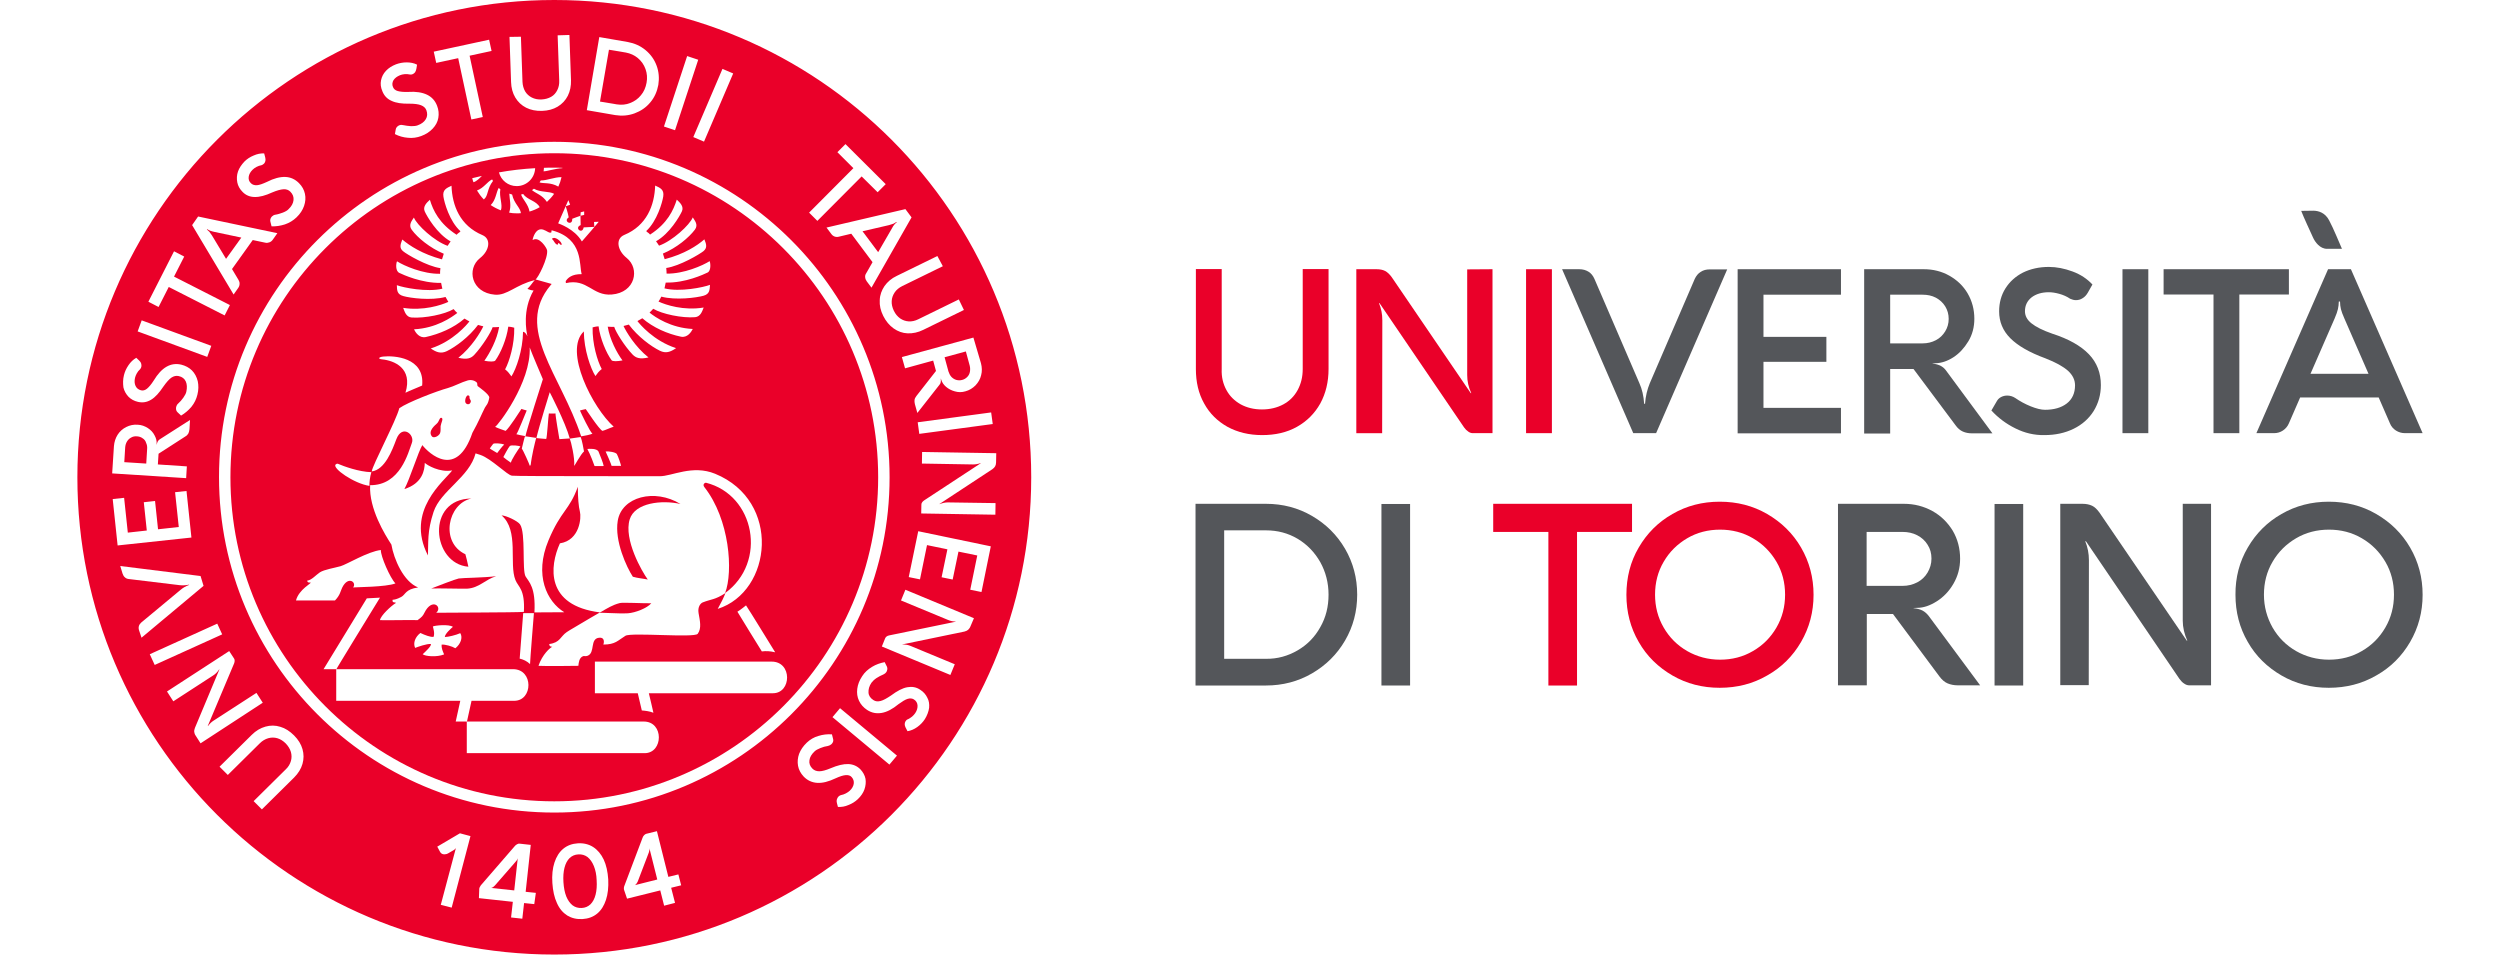
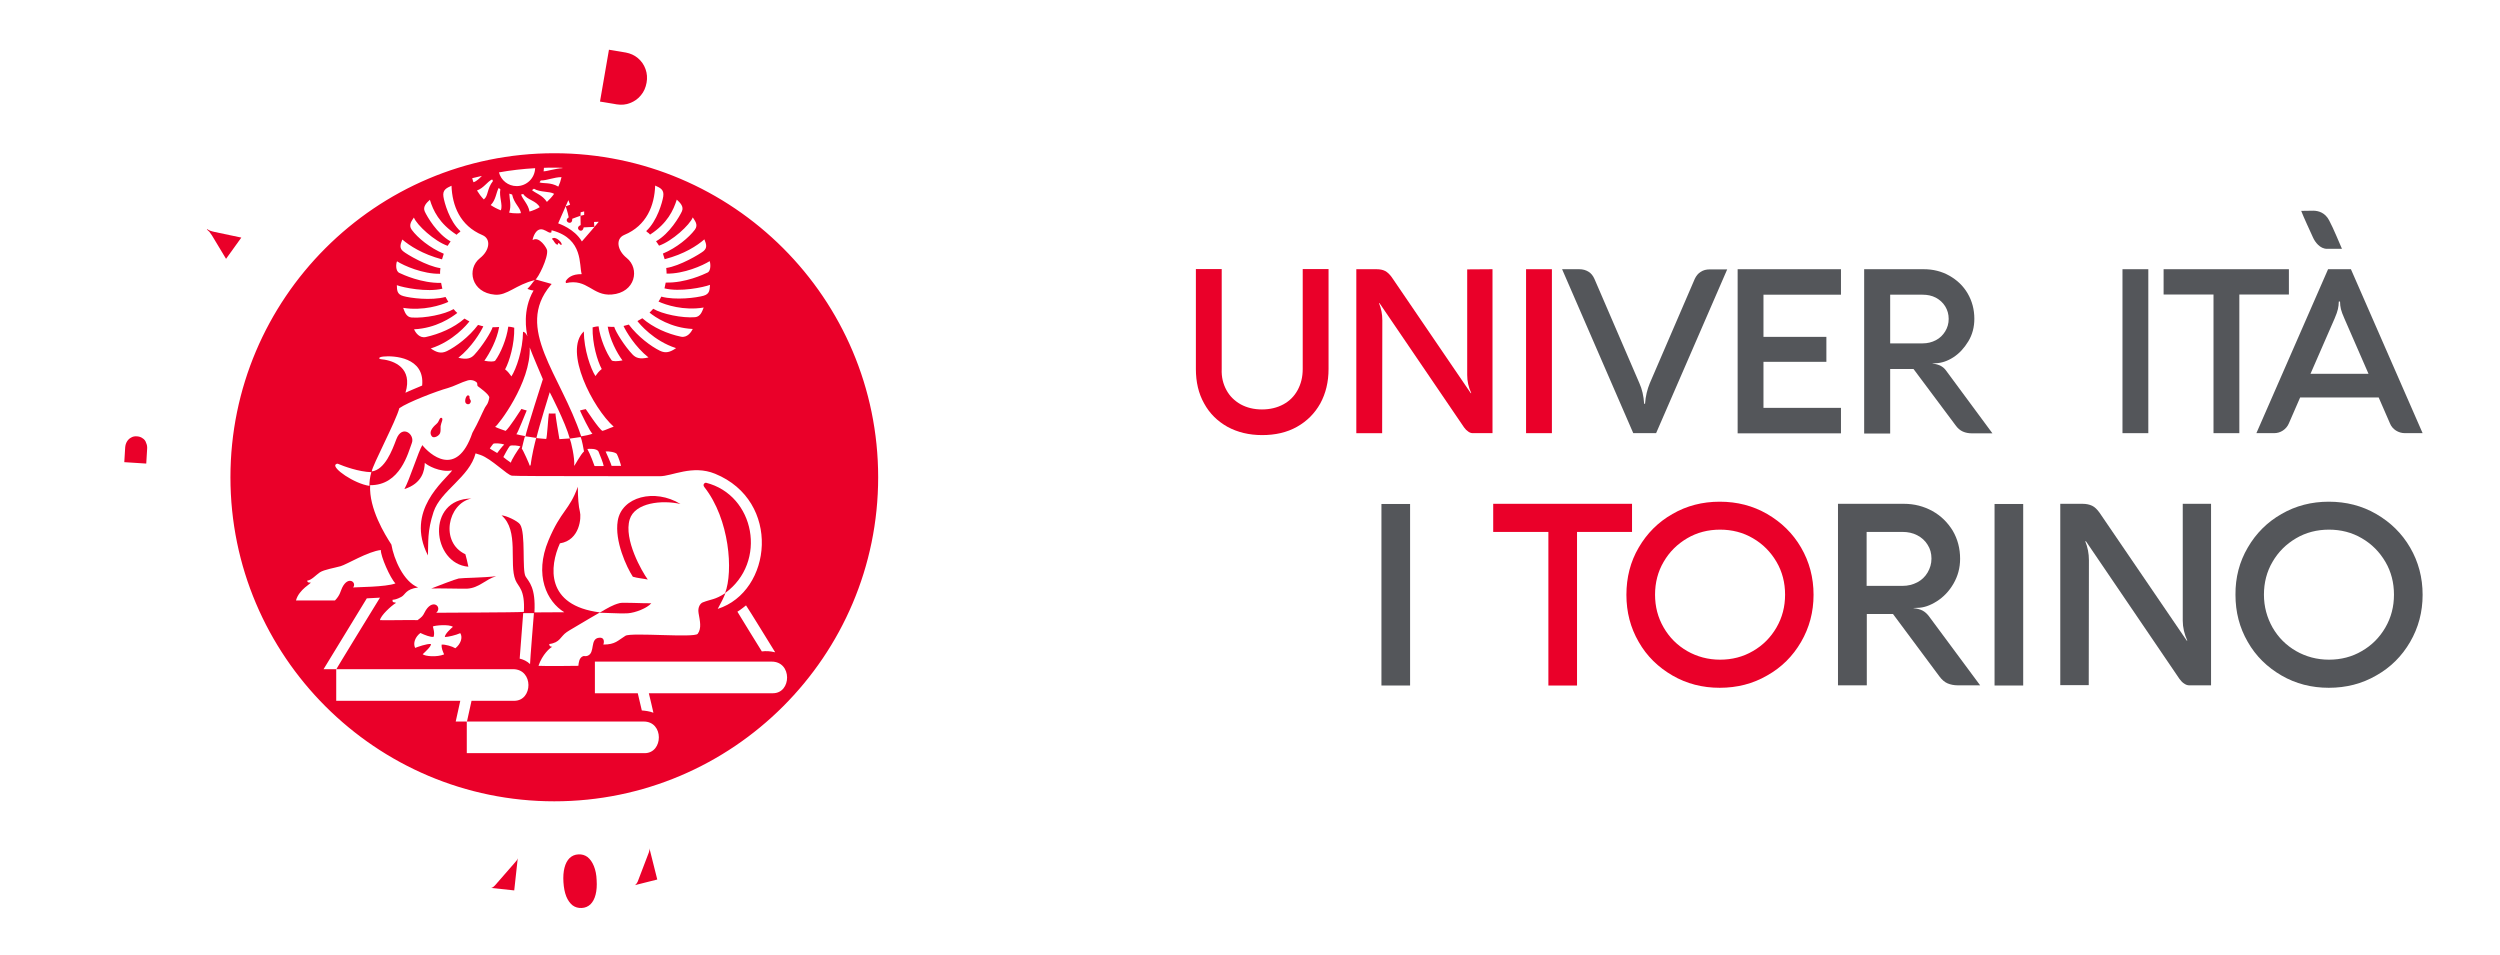
<svg xmlns="http://www.w3.org/2000/svg" version="1.1" id="LOGO_UNITO_VERTICALE" width="605px" height="231px" viewBox="0 0 1334.6 543.2" style="enable-background:new 0 0 1334.6 543.2;" xml:space="preserve">
  <style type="text/css">
	.st0{fill:#EA0029;}
	.st1{fill:#54565A;}
</style>
  <g id="UNIVERSITA_x27__DI_TORINO">
</g>
  <g>
    <g>
      <path class="st0" d="M271.6,135.4c-0.6-0.1-2.1,0.3-1.2,0.9c0.7,0.5,1.4,2.7,2.7,2.9c0.7,0.1,0.2-0.8,0.7-0.9c0.5,0,1.2,1.5,1.7,1    C276.1,138.6,273.8,135.8,271.6,135.4z" />
      <path class="st0" d="M223.7,229.1c0.6-1.3-0.3-1.6-0.5-2.4s0.3-1.3-0.7-1.7c-0.8-0.3-1.9,1.5-1.8,3.5    C220.8,230.1,223,230.7,223.7,229.1z" />
      <path class="st0" d="M206.4,246.5c0.5-1.3,0.2-3.2,0.3-4c0.3-2,1.7-4.1,0.6-4.7c-1.2-0.5-1.4,2-2.6,3.1c-1,1-5.5,4.4-2.9,7.5    C202.8,249.5,205.6,248.3,206.4,246.5z" />
      <path class="st0" d="M324.6,329.8c-3.3-4.5-13.8-22.8-10.3-34.2c2.9-9.6,18.4-11.2,28.9-8.8c-14.7-9-33.5-4.1-35.7,9.6    c-1.9,11.4,5.1,26.5,8.6,31.8C318.7,329,322.4,329.3,324.6,329.8z" />
      <path class="st0" d="M221.7,335c7-0.4,10.3-5.2,16.6-7.1c-7.3,0.9-18.9,0.9-21.3,1.3c-2,0.4-12,4.3-15.6,5.7    C204.7,334.7,219,335.1,221.7,335z" />
      <path class="st0" d="M222.5,322.5c-0.7-3.5-1.1-4.8-1.7-7.1c-14.6-6.8-10-28.9,3.4-31.7C198.2,283.9,201.7,320.8,222.5,322.5z" />
      <path class="st0" d="M357.7,274.7c-0.4-0.1-2.2,0.8-0.9,2.5c14.4,18.3,16.5,48,11.8,60.3C392.8,319.9,385.6,281.7,357.7,274.7z" />
      <path class="st0" d="M313.3,349c4.2-0.3,10.9-2.9,13.3-5.7c-4.5,0.1-16.7-0.6-18-0.1c-4.2,1.1-7,2.9-11.6,5.6    C298.8,348.5,307.4,349.3,313.3,349z" />
      <g>
        <path class="st0" d="M249.2,490.6l-11.6,13.3c-0.3,0.3-0.6,0.6-1,0.9c-0.4,0.3-0.8,0.4-1.1,0.5l13.1,1.4l2-18.3     c-0.1,0.4-0.3,0.7-0.5,1.1C249.7,490,249.4,490.3,249.2,490.6z" />
        <path class="st0" d="M325.5,483.9c-0.1,0.5-0.2,0.8-0.3,1.2l-6.3,16.5c-0.2,0.4-0.4,0.8-0.7,1.2s-0.6,0.7-0.9,0.9l12.7-3.2     l-4.5-17.9C325.6,483,325.6,483.4,325.5,483.9z" />
        <path class="st0" d="M37.1,249.4c-0.9-0.7-2-1-3.2-1.1s-2.3,0.1-3.3,0.7c-1,0.5-1.8,1.3-2.4,2.3s-0.9,2.1-1,3.4l-0.5,8.3     l12.5,0.8l0.5-8.4c0.1-1.2-0.1-2.4-0.6-3.4C38.8,250.9,38.1,250,37.1,249.4z" />
        <path class="st0" d="M293.9,492.8c-0.9-2.2-2.1-3.9-3.6-5.1c-1.5-1.1-3.2-1.6-5.2-1.5s-3.6,0.8-5,2.1c-1.3,1.3-2.3,3.1-2.9,5.5     c-0.6,2.3-0.8,5.1-0.6,8.2c0.2,3.1,0.7,5.8,1.6,8.1c0.9,2.2,2.1,3.9,3.6,5.1c1.5,1.1,3.2,1.6,5.2,1.5s3.6-0.8,5-2.1     c1.3-1.3,2.3-3.1,2.9-5.5c0.6-2.3,0.8-5.1,0.6-8.2C295.4,497.7,294.8,495,293.9,492.8z" />
        <path class="st0" d="M271.4,87.2c-101.6,0-184.3,82.7-184.3,184.4S169.8,456,271.4,456s184.3-82.7,184.3-184.4     S373,87.2,271.4,87.2z M304.1,167.6c13.5-1.1,16.1-14.7,8.5-20.8c-5.5-4.4-6.4-11-1.4-13.1c12.8-5.3,17.2-16.8,17.6-28.1     c2.8,1.3,5.2,2.2,4.6,6.2c-0.5,3.3-3.5,14-9.7,19.7c0.7,0.9,1.3,0.8,2.2,2c9.9-6.4,13.3-13.9,15.2-19.9c1.8,1.7,4.2,3.9,2.9,6.7     c-1.3,2.8-6.9,12.6-14.7,17c0.7,1,1.1,1.5,1.7,2.5c7.5-2.6,17.5-11.8,19.2-16.1c0.9,1.6,3.4,4.1,1.2,7     c-3.4,4.5-10.3,10.3-18.2,13.6c0.2,0.7,0.8,2.4,1,3.2c11.2-2.9,18.5-7.7,22.6-11.3c1.3,3.1,1.6,4.9-0.5,6.7     c-2.1,1.7-13.5,8.5-21.2,9.6c0.2,1.1,0.1,2.3,0.2,3.2c9.7,0.2,20.6-4.6,24.5-7.1c0.5,1.1,0.9,5.5-1.2,6.5s-12.6,6-23.8,5.7     c-0.1,0.3-0.6,2.8-0.7,3.3c8.8,2.2,22.2-0.6,25.9-2c-0.2,2.8-0.1,5.2-3.7,6.2c-3.9,1.1-15.8,2.7-24,0.5c-0.3,0.7-1.1,2-1.6,2.8     c4.1,1.9,14.3,5.3,25.7,3.4c-0.8,2-1.7,5.2-4.9,5.5c-7.4,0.6-18.8-1.8-23.8-4.8c-0.7,0.7-1.5,1.7-2.1,2.2     c3.2,2.6,12.1,8.7,24.6,9.3c-0.9,1.8-3.1,5.1-6.7,4.4c-7.6-1.6-15.8-5.1-22-10.5c-1.5,0.8-2,1.2-2.8,1.6     c1.2,1.6,9.2,11.3,22,15.4c-3.3,2.3-5.9,3.1-9.2,1.5c-5.1-2.5-12.5-8-17.7-14.9c-1.7,0.5-2.2,0.6-3,0.8     c1.4,3.1,6.6,11.9,14.2,17.9c-5,1.2-7.2,0.2-9-1.6c-4.6-4.8-9.7-13-10.5-15.8c-1.6,0-2.4,0-3.7-0.1c1.2,7.3,5.2,14.9,8.4,19.2     c-3,0.6-5.7,0.6-6.2-0.1c-3-4.1-6.5-12.3-7.4-19.3c-1.8,0.1-3,0.5-3.4,0.6c-0.2,9.3,2.7,19.1,5.2,23.7c-1.7,1.3-2.5,2.5-3.6,4     c-2.7-4.2-6.5-14.9-6.6-25.4c-11.7,11.1,5.2,43.7,17,54.2c-2.9,1-4.5,1.9-6.4,2.4c-2-1-8.9-11.6-9.5-12.4     c-1.7,0.4-2.1,0.4-3.3,0.8c0.7,1.6,5.6,12,7.1,13.2c-1,0.5-4.8,1.3-6.4,1.5c-11.7-35.3-38.1-61.3-17.4-86     c0.2-0.2,0.4-0.4,0.6-0.7c-0.1,0-0.2-0.1-0.3-0.1c-2.3-0.6-7.5-2.1-8.9-2.5c1.4-0.6,7.3-12.3,6.6-16.6c-0.2-1.3-4.5-8.2-8.2-5.8     c-0.2,0.1,1-5.8,4.5-6.1c2.1-0.2,4,1.7,5.3,1.9c1.2,0.1,0.8-0.5,0.9-1.2c0.3-0.2,0.5,0,0.7,0c17.6,4.9,14.9,19.7,16.5,24.8     c-5.6-0.1-8,2.2-9.1,4c0.1,0.6,0.1,1.1,0.1,1.1C290.3,158.3,293,168.5,304.1,167.6z M309.4,265.1c-1.2,0-4.5,0-5.4,0     c0-0.5-3.1-7.7-3.4-8.2c1.5-0.2,5.8,0.4,6.4,1.5C307.7,259.6,309.2,264,309.4,265.1z M299.5,265.2c-0.7,0-4.1,0.1-5.2,0     c-0.2-0.7-2.5-6.9-4.1-9.7c0.8-0.1,5.6-0.5,6.4,1.6C297.3,258.8,299.3,263.6,299.5,265.2z M280.2,249.6c2.4-0.3,5.4-0.8,6.2-0.9     c0.7,1.4,1.8,7.4,1.9,8.2c-1.9,1.6-5.3,8.2-5.6,8.2C283.2,260.9,280.9,251.1,280.2,249.6z M268.3,235.3c-0.3,1.3-1,13.6-1.5,14.5     c-1.1-0.1-4.1-0.3-5.6-0.5c1.6-6.9,7.6-26.1,7.6-26.1s8.9,17.1,11.4,26.3c-1.2,0.1-5.3,0.4-5.9,0.4c-0.1-0.7-2.4-13.8-2.2-14.6     C270.6,235.4,269,235.3,268.3,235.3z M246.1,253.8c0.8-0.7,5.3-0.2,6,0.3c-1.5,2-5.2,7.7-5.4,9.2c-1.6-1-3.6-2.6-4.3-3.2     C242.8,259.3,245.3,254.6,246.1,253.8z M238.9,257.8c-0.8-0.5-3.8-2.2-4.2-2.6c0.5-0.6,1.1-1.7,1.9-2.6c0.5-0.5,4.3-0.4,6.3,0.4     C241.7,254,239.7,256.8,238.9,257.8z M249.8,247.1c0.7-0.4,5.2-12,5.9-13.5c-1.4-0.3-2.2-0.7-3-0.9c-0.6,0.9-7,11-9,12.5     c-1.7-0.6-3.9-1.3-6-2.3c1.4-0.4,20.6-25.3,19.7-45.2c0.9,2.7,7.5,18.1,7.5,18.1s-9.5,29.6-9.9,32.4     C253.1,247.9,251,247.4,249.8,247.1z M254.7,248.3c0.1,0,0.2,0,0.3,0.1c0,0,0,0,0-0.1c0.6,0.1,4,0.5,6.1,0.9     c-0.7,2.6-2.6,10.1-3.2,16c0-0.1-0.1-0.4-0.3-0.8c0,0.2-0.1,0.5-0.1,0.8c-0.2-0.9-3.9-9.2-4.6-9.9     C253.1,254.6,254.4,248.9,254.7,248.3z M263.1,117.9c-1.8,1.1-3.8,1.9-5.8,2.5c-0.7-4.2-4-7-4.8-9.7c0.4-0.1,0.8-0.2,1.2-0.3     C256,113.8,261.2,114.2,263.1,117.9z M258.7,108.2c0.2-0.2,0.8-0.6,1.1-0.8c3.7,2.2,8.8,1.3,11.5,2.9c-1.2,1.7-2.6,3.2-4.1,4.6     C264.5,110.9,261.1,110.2,258.7,108.2z M280.4,116.5l-2.5,0.9c0,0,1.3,3.8,1.7,6.3c-3.5,2.3,2.3,5.2,2,0.8     c0.6-0.3,4.7-1.7,4.7-1.7l0.1-2l2-0.5v2l-2.1,0.5c0,0,0.1,3.7,0.1,5.3c-3.9,1.6,1,5.5,1.7,1.3c0.6,0,6.1-0.3,6.1-0.3l-0.2-2.8     c0,0,2.6-0.1,2.7-0.1c0.1,0-7.7,9.1-9.6,11.2c-4.3-7.3-13.1-10.1-13.5-10.3c0.5-1,5.8-13.2,5.8-13.2L280.4,116.5z M265.5,95.5     c1.8-0.1,3.5-0.1,5.3-0.1s3.5,0,5.2,0.1c0,0.1,0,0.1,0,0.2c-4,0.2-8.8,1.8-10.7,1.8C265.4,96.8,265.5,96.1,265.5,95.5z      M263.7,102.7c3.7,0,7.6-1.9,11.8-1.9c-0.4,1.9-1,3.7-1.8,5.4c-4.5-2.6-8.4-1.6-10.7-2.4C263.3,103.4,263.5,103,263.7,102.7z      M260.5,95.7c-0.2,5.7-4.8,10.2-10.5,10.2c-4.9,0-8.9-3.3-10.1-7.8C246.6,96.9,253.5,96.1,260.5,95.7z M245.8,110.2     c0.6,0.2,1,0.3,1.6,0.5c1.1,5.2,4.7,7.4,5,10.6c-0.8,0.1-1.6,0.1-2.4,0.1c-1.5,0-2.9-0.1-4.3-0.4     C247.1,117,245.9,113.5,245.8,110.2z M240.7,107.7c-0.8,4.4,1.5,8.8,0.3,12c-2.1-0.8-4-1.8-5.8-3c3-2.9,3.1-7.3,4.6-9.8     C240.1,107.3,240.4,107.5,240.7,107.7z M236.5,103c-3.5,4.5-2.6,8.4-5.1,10.4c0,0-0.1,0-0.1,0.1c-1.5-1.5-2.8-3.3-3.9-5.1     c4-1.5,5.7-4.9,8.6-6.3C236.2,102.3,236.3,102.7,236.5,103z M230.2,100.1c-1,1-2.9,3.1-4.8,3.6c-0.3-0.7-0.5-1.5-0.7-2.3     C226.5,101,228.3,100.6,230.2,100.1z M181.9,148.7c3.9,2.5,14.8,7.3,24.5,7.1c0-0.9,0-2.1,0.2-3.2c-7.7-1.1-19.2-7.9-21.2-9.6     c-2.1-1.7-1.8-3.5-0.5-6.7c4.1,3.5,11.4,8.3,22.6,11.3c0.2-0.8,0.8-2.5,1-3.2c-7.9-3.3-14.9-9.1-18.2-13.6     c-2.2-2.9,0.3-5.5,1.2-7c1.7,4.3,11.7,13.5,19.2,16.1c0.6-1,1-1.5,1.7-2.5c-7.8-4.4-13.4-14.2-14.7-17c-1.3-2.8,1.1-5.1,2.9-6.7     c1.8,6,5.3,13.5,15.2,19.9c1-1.2,1.6-1.1,2.2-2c-6.3-5.7-9.2-16.4-9.7-19.7c-0.6-3.9,1.8-4.9,4.6-6.2     c0.4,11.3,4.8,22.7,17.6,28.1c5,2.1,4.2,8.7-1.4,13.1c-7.7,6.1-5,19.7,8.5,20.8c7,0.6,11.9-5.7,22.7-8.3c-1.3,1.3-2,2.8-4.2,5     c0.8,0.3,2.2,0.9,3.5,0.9c-6.5,11.2-4.1,23.2-3.5,26.1c-0.9-2-1.8-2.5-2.5-2.6c-0.1,10.5-3.9,21.2-6.6,25.4     c-1.1-1.5-1.9-2.7-3.6-4c2.5-4.6,5.4-14.4,5.2-23.7c-0.4-0.1-1.6-0.5-3.4-0.6c-0.9,7-4.4,15.2-7.4,19.3c-0.5,0.7-3.2,0.7-6.2,0.1     c3.1-4.4,7.2-12,8.4-19.2c-1.3,0.1-2.1,0.1-3.7,0.1c-0.8,2.7-5.9,10.9-10.5,15.8c-1.8,1.9-4.1,2.8-9,1.6     c7.6-6,12.8-14.8,14.2-17.9c-0.8-0.2-1.4-0.3-3-0.8c-5.2,6.9-12.6,12.4-17.7,14.9c-3.3,1.6-5.9,0.8-9.2-1.5     c12.8-4.1,20.8-13.8,22-15.4c-0.9-0.4-1.4-0.8-2.8-1.6c-6.2,5.4-14.4,8.8-22,10.5c-3.6,0.8-5.9-2.5-6.7-4.4     c12.5-0.6,21.4-6.8,24.6-9.3c-0.6-0.5-1.5-1.4-2.1-2.2c-5,3-16.4,5.3-23.8,4.8c-3.3-0.2-4.1-3.5-4.9-5.5     c11.4,1.8,21.6-1.5,25.7-3.4c-0.5-0.9-1.2-2.1-1.6-2.8c-8.3,2.2-20.2,0.6-24-0.5c-3.7-1-3.6-3.4-3.7-6.2c3.7,1.4,17.2,4.1,25.9,2     c-0.1-0.5-0.7-3-0.7-3.3c-11.2,0.2-21.7-4.7-23.8-5.7C180.9,154.2,181.3,149.9,181.9,148.7z M174.1,202.9     c5.8-0.6,23.7,0.3,22.1,16.5c-7.1,2.9-9.5,4.1-9.5,4.1c4.3-14.1-6.5-18.3-13.3-19C170.9,204.3,171.3,203.2,174.1,202.9z      M183.2,232.3c4.8-3.4,21.4-9.8,27.7-11.5c3.3-0.9,7.9-3.4,11.2-4.3c2.1-0.6,4.2,0.1,5.3,1.3c0.3,0.4,0,1.6,0.5,2     s6.8,4.8,6.5,6.5c-0.7,3.9-1.7,4.2-2.5,5.7c-1.9,3.7-3.5,7.9-7.1,14.3c-9,26.5-24.7,11.8-28.5,7c-2.3,3.7-7.2,19.6-10.2,25     c10.2-3.2,11.5-10.6,11.6-14.9c1.3,1.3,8.5,5.6,15.6,4.3c-4.4,6-26.9,22.9-13.8,48.4c0.3-7.5-0.5-13.6,3.2-24.8     c4-12.1,20.4-19.7,23.9-33.3c0,0,0.9,0.3,2.8,0.9c6.3,2.2,15.2,11.5,17.9,11.8c3.5,0.4,78.4,0.2,84.1,0.3     c6.8,0.1,18.6-6.7,31.5-1.4c37.9,15.5,32.5,67,1.5,76.9c1.9-3.4,3.5-6.6,4.4-9c-6.2,4-7.8,3.3-12.9,5.3c-1.3,0.5-3,2.6-2.4,6.1     c0.7,4.2,1.9,8.6-0.5,11.8c-1.9,2.4-37.8-0.9-41.1,1.1c-4.4,2.7-5.7,5-12.6,5c0.5-1.2,0.8-4.2-2.3-3.9c-5.6,0.5-2.1,8.6-6.7,10.3     c-1.1,0.4-1.9,0-2.5,0.2c-2.3,0.9-2.5,3.7-2.7,5.5c-1.4,0.1-20.6,0.2-22.7,0c2.2-6.5,6.6-10.3,7.8-10.8c-0.9-0.3-1.5,0-1.7-1.6     c6.3-0.8,6.3-4.3,10-6.8c2.2-1.5,5.1-3,8.3-5c2.9-1.8,7.9-4.6,10.6-6.2c-31.2-3.9-28.7-26.3-22.8-39.3     c11.5-1.8,12.2-14.9,11.4-17.9c-0.8-3.1-1.2-8.2-1.2-14.3c-4.9,13.6-9.5,13.3-16.7,30.5c-8.3,19.8-0.9,34.9,9,40.9l-17,0.1     c0.8-14.2-3.1-17.3-5-20.4c-2.2-3.4,0.2-24.8-3.2-29.7c-1.3-1.9-8-5.1-10.5-5.1c10.1,8.6,4.1,27.5,7.9,36.8     c1.6,4,5.5,5.1,4.8,18.1c-4.2,0.4-47.6,0.4-49.9,0.5c3.8-3.2-2.3-8.9-6.7,0c-0.9,1.8-1.4,2.4-3.9,4.2c-2.3-0.2-19.4,0.2-21.4,0     c0.4-2.6,6.3-8.1,9.1-9.8c-0.6-0.6-2.3,0.2-1.9-1.8c0.9,0,2.5-0.3,4.9-1.6c2.5-1.3,2.3-4.4,9.6-5.4c-8.3-3.3-13.8-16.1-15.2-24.4     c-3.7-5.7-12.8-20.4-12.1-33.8c17.2,0.2,21.7-18.7,23.7-23.9c2-4.9-5.5-11-8.8-2.2c-2.4,6.4-6.5,17.3-14,18.3     C167.9,264.8,181.4,239.4,183.2,232.3z M397.1,371.2c-2.9-0.7-5.2-0.8-7.6-0.5c-1.8-2.7-12.2-19.9-13.9-22.6     c1.6-0.9,4.9-3.6,4.9-3.6C382.4,347.2,395.5,368.7,397.1,371.2z M259.8,348.9c0,0-2.2,27.1-2.2,29c-1.8-1.7-3.8-2.6-5.9-3.1     c0.2-2.3,2-25.9,2-25.9H259.8z M208.7,372.4c-4.2,1.7-10.8,1.1-12.2-0.1c1.6-1.5,5-4.6,4.7-5.8c-2.3-0.3-7.7,1.7-9,2.2     c-1.3-2.8,0.1-6.3,3-8.5c2.5,1.2,5.9,2.5,7.5,2.2c0.8-2.1-0.2-4.9-0.4-5.9c1.2-0.6,9-1.4,11.4,0.2c-1.1,1-4.5,3.9-4.6,5.8     c1.9,0,6.4-1.1,8.8-2.2c1.6,2.6,0.1,6.3-2.8,8.6c-2-1.2-5.8-2.2-7.8-2.1C207.1,368.8,207.9,370.6,208.7,372.4z M147,264.3     c0.3-0.3,0.8-0.5,1.2-0.4c3.5,1.5,12,4.6,19.1,4.8c-0.8,2.5-1.2,6.1-1.1,7.8C157.4,275.2,144.7,266.3,147,264.3z M124.4,341.7     c1.7-6.4,9.2-9.9,8.3-10.2c-0.8,0-1.8,0.2-1.9-1.1c2.3-0.1,5.1-3.3,7.2-4.7c2.5-1.6,8.3-2.5,11.8-3.5s15.6-8.4,22.9-9.2     c-0.2,3.4,5.3,16,8.3,19c-5.3,2.1-22.5,2.1-24.1,2.3c2.3-2.7-2.7-7-6.2,0.1c-1,2-1.1,4.2-4.1,7.3     C143.7,341.8,129.1,341.6,124.4,341.7z M322.8,428.6c-7.9,0-101.2,0-101.2,0v-18h-6.3l2.6-11.8c-29.9,0-70.6,0-70.6,0v-18h-7.2     l24.6-40.3c2.9-0.2,3.7-0.2,7.5-0.4c-2.9,4.7-25.1,40.9-24.8,40.7c0,0,91.5,0,100.5,0c11.8,0,11.4,18,0.7,18     c-2.3,0-11.9,0-24.3,0l-2.6,11.8c0,0,91.5,0,100.5,0C333.9,410.5,333.5,428.6,322.8,428.6z M395.8,394.5c-4.9,0-42.6,0-70.6,0     c0.3,1.3,2.2,9.1,2.6,11.1c-2.2-0.9-5.1-1.2-6.6-1.3c-0.5-2.2-2.1-8.8-2.3-9.8c-14.1,0-24.4,0-24.4,0v-18c0,0,91.5,0,100.5,0     C406.9,376.4,406.5,394.5,395.8,394.5z" />
        <path class="st0" d="M314.6,58.6c2.4-0.9,4.5-2.4,6.1-4.4c1.7-2,2.7-4.4,3.2-7.1s0.3-5.3-0.6-7.8c-0.9-2.5-2.3-4.5-4.3-6.2     s-4.3-2.7-6.9-3.2l-9.6-1.6l-5.1,29.5l9.6,1.6C309.6,59.8,312.2,59.6,314.6,58.6z" />
-         <path class="st0" d="M497.4,214.5c0.8,0.8,1.7,1.4,2.8,1.7c1.1,0.3,2.2,0.3,3.3,0c1.2-0.3,2.1-0.9,2.9-1.7     c0.8-0.8,1.3-1.8,1.5-2.9s0.2-2.3-0.1-3.5l-2.2-8.1l-12.1,3.3l2.2,8.1C496.1,212.6,496.6,213.6,497.4,214.5z" />
-         <path class="st0" d="M463.5,130c0.5-1,1-1.7,1.4-2.2s0.9-0.9,1.4-1.3l-0.2-0.2c-0.6,0.4-1.1,0.7-1.7,1c-0.6,0.2-1.4,0.5-2.5,0.8     l-15.1,3.5l8.9,11.9L463.5,130z" />
        <path class="st0" d="M78.1,132c-1.1-0.2-1.9-0.5-2.5-0.7s-1.1-0.5-1.7-0.9l-0.2,0.2c0.5,0.4,1,0.9,1.4,1.3     c0.4,0.5,0.9,1.2,1.5,2.1l8,13.3l8.7-12.1L78.1,132z" />
-         <path class="st0" d="M271.4,0C121.5,0,0,121.6,0,271.6s121.5,271.6,271.4,271.6s271.4-121.6,271.4-271.6S421.4,0,271.4,0z      M520.9,241.3l-41.8,5.6l-0.9-6.6l41.8-5.6L520.9,241.3z M514.2,206.7c0.6,2.3,0.7,4.6,0.1,6.8c-0.5,2.2-1.6,4.1-3.2,5.8     c-1.6,1.6-3.5,2.8-5.8,3.4c-2,0.6-4,0.6-6,0c-1.9-0.5-3.6-1.4-5-2.6s-2.3-2.6-2.7-4l-0.3-0.8l0,0c0.1,0.9,0.1,1.6,0,2.2     s-0.4,1.2-0.9,1.7L478,235l-1.4-5c-0.2-0.9-0.3-1.7-0.2-2.4c0.1-0.8,0.5-1.5,1.1-2.3l11.1-14.2l-1.6-5.9l-16,4.4l-1.8-6.4     l40.7-11.1L514.2,206.7z M492.5,151.5l-23.1,11.3c-1.8,0.9-3.3,2.1-4.3,3.6s-1.6,3.1-1.7,4.9c-0.1,1.8,0.3,3.6,1.2,5.5     s2.1,3.3,3.6,4.4c1.5,1,3.1,1.6,4.9,1.7c1.8,0.1,3.6-0.3,5.4-1.2l23.1-11.3l2.9,6l-23.1,11.3c-3,1.5-6,2.1-8.9,2s-5.6-1.1-8-2.8     c-2.4-1.7-4.4-4.1-5.9-7.1s-2.2-6-2-9c0.1-3,1.1-5.6,2.7-8c1.7-2.4,4-4.4,7-5.8l23.1-11.3L492.5,151.5z M471.2,119l3.5,4.7     l-22.8,40l-2.7-3.6c-0.5-0.7-0.8-1.4-0.9-2.3c-0.1-0.8,0.1-1.6,0.6-2.3l3.6-6.3L440.4,133l-7.1,1.7c-0.8,0.2-1.6,0.2-2.4-0.1     c-0.8-0.3-1.4-0.8-1.9-1.5l-2.7-3.6L471.2,119z M432.5,86.6l4.6-4.6l22.9,22.8l-4.6,4.6l-9.1-9l-25.2,25.3l-4.7-4.7l25.2-25.3     L432.5,86.6z M373.2,41.8l-16.6,38.8l-6.1-2.6l16.6-38.8L373.2,41.8z M347,31.9l6.3,2.1l-13.2,40.1l-6.3-2.1L347,31.9z M297,21.1     l16.2,2.8c3.8,0.7,7.2,2.2,10.1,4.6c2.9,2.4,5,5.3,6.3,8.8s1.6,7.2,1,11c-0.7,3.8-2.2,7.2-4.6,10c-2.4,2.9-5.4,4.9-8.9,6.2     c-3.5,1.3-7.2,1.6-11,1l-16.2-2.8L297,21.1z M252.4,20.9l0.9,25.7c0.1,2,0.6,3.8,1.5,5.4c0.9,1.5,2.2,2.7,3.8,3.5     s3.4,1.2,5.5,1.1s3.9-0.6,5.5-1.5s2.7-2.2,3.5-3.8c0.8-1.6,1.2-3.4,1.1-5.5l-0.9-25.7l6.7-0.2l0.9,25.7c0.1,3.3-0.5,6.3-1.8,8.9     s-3.3,4.7-5.8,6.2s-5.5,2.3-8.9,2.4s-6.4-0.5-9-1.8s-4.7-3.3-6.2-5.8s-2.3-5.5-2.4-8.8L245.9,21L252.4,20.9z M234.3,22.6l1.4,6.4     l-12.5,2.7l7.5,34.9l-6.5,1.4l-7.5-34.9l-12.5,2.7l-1.4-6.4L234.3,22.6z M172.8,45.7c0.4-2,1.3-3.8,2.8-5.4s3.4-2.8,5.7-3.7     c1.9-0.7,3.9-1.1,6.1-1.1s4.2,0.4,5.9,1.3l-0.4,2.4c-0.1,0.7-0.4,1.3-0.7,1.9c-0.4,0.5-0.9,0.9-1.4,1.1s-1,0.3-1.5,0.2     c-1-0.2-2-0.3-3.1-0.2c-1,0.1-1.9,0.3-2.6,0.6c-1.7,0.7-2.9,1.6-3.7,2.8c-0.7,1.2-0.9,2.6-0.3,3.9c0.4,1.1,1.3,1.9,2.7,2.3     s3.4,0.6,6,0.5c4.4-0.3,8,0.3,10.7,1.6c2.7,1.3,4.6,3.4,5.7,6.3c0.9,2.3,1.1,4.6,0.7,6.9s-1.5,4.3-3.2,6.1     c-1.7,1.8-3.8,3.2-6.5,4.2c-2.4,0.9-5,1.3-7.6,1c-2.6-0.2-5.1-0.9-7.4-2.1l0.5-2.8c0.1-0.5,0.3-0.9,0.7-1.3     c0.3-0.4,0.8-0.7,1.3-0.9c0.7-0.3,1.4-0.3,2.2-0.1c1.4,0.3,2.9,0.5,4.5,0.6c1.6,0,2.8-0.1,3.8-0.5c2.2-0.8,3.7-2,4.6-3.5     s1-3.2,0.3-5.1c-0.5-1.3-1.5-2.2-3-2.8c-1.5-0.6-3.7-0.9-6.6-0.9c-4.3,0.1-7.7-0.4-10.2-1.6c-2.5-1.1-4.2-2.9-5.2-5.4     C172.6,49.7,172.4,47.7,172.8,45.7z M91.4,97.6c0.7-2,2-3.9,3.7-5.7c1.4-1.4,3.2-2.6,5.2-3.4c2-0.9,4-1.3,6-1.2l0.6,2.3     c0.2,0.7,0.2,1.4,0.1,2c-0.2,0.6-0.4,1.2-0.9,1.6c-0.4,0.4-0.8,0.6-1.3,0.8c-1,0.2-2,0.5-2.9,1s-1.6,1-2.2,1.6     c-1.3,1.3-2,2.6-2.2,4s0.2,2.7,1.3,3.7c0.8,0.8,2,1.2,3.4,1.1s3.3-0.8,5.7-1.9c3.9-2,7.4-2.9,10.4-2.8s5.6,1.3,7.8,3.5     c1.8,1.8,2.9,3.8,3.4,6.1c0.5,2.3,0.3,4.5-0.5,6.9c-0.8,2.3-2.2,4.5-4.3,6.5c-1.9,1.8-4,3.1-6.6,4c-2.5,0.8-5.1,1.2-7.6,1.1     l-0.7-2.8c-0.1-0.5-0.1-1,0.1-1.5s0.4-0.9,0.8-1.3c0.5-0.5,1.2-0.9,1.9-1c1.4-0.2,2.9-0.7,4.3-1.2c1.5-0.6,2.6-1.2,3.3-2     c1.7-1.6,2.6-3.3,2.8-5.1c0.2-1.8-0.4-3.4-1.8-4.8c-1-1-2.3-1.5-3.9-1.4s-3.8,0.7-6.4,1.8c-3.9,1.8-7.3,2.7-10,2.6     c-2.7,0-5.1-1-6.9-2.9c-1.6-1.6-2.6-3.4-3-5.4C90.6,101.7,90.7,99.6,91.4,97.6z M68.7,123.2l45.1,9.5l-2.6,3.7     c-0.5,0.7-1.1,1.2-1.9,1.5s-1.6,0.4-2.4,0.2l-7.1-1.5L88,153.1l3.7,6.2c0.4,0.7,0.7,1.5,0.6,2.3c0,0.8-0.3,1.6-0.8,2.3l-2.6,3.7     l-23.6-39.5L68.7,123.2z M55,143l5.8,3L55,157.4l31.8,16.2l-3,5.9L52,163.3l-5.8,11.4l-5.8-3L55,143z M36.6,182.3l39.6,14.5     l-2.3,6.3l-39.6-14.5L36.6,182.3z M26.5,213.5c0.5-2,1.3-3.8,2.6-5.7c1.2-1.8,2.7-3.2,4.4-4.2l1.7,1.6c0.5,0.5,0.9,1,1.1,1.7     c0.2,0.6,0.2,1.2,0.1,1.8c-0.1,0.5-0.3,0.9-0.7,1.4c-0.8,0.7-1.4,1.5-1.9,2.4s-0.8,1.7-1,2.5c-0.4,1.8-0.3,3.3,0.3,4.6     c0.6,1.3,1.6,2.1,3.1,2.5c1.1,0.3,2.3,0,3.4-0.9s2.4-2.4,3.8-4.6c2.3-3.8,4.7-6.4,7.3-7.9c2.6-1.5,5.4-1.9,8.4-1.2     c2.4,0.6,4.5,1.7,6.1,3.3c1.6,1.6,2.7,3.7,3.3,6.1c0.5,2.4,0.5,5-0.2,7.7c-0.6,2.5-1.7,4.8-3.4,6.9c-1.7,2-3.7,3.7-5.9,5l-2.1-2     c-0.4-0.4-0.6-0.8-0.7-1.3s-0.1-1,0-1.6c0.2-0.7,0.5-1.4,1.1-1.9c1.1-1,2.1-2.1,3-3.4s1.5-2.4,1.7-3.4c0.5-2.3,0.4-4.2-0.3-5.8     c-0.7-1.6-2.1-2.7-4.1-3.1c-1.4-0.3-2.7,0-4.1,0.9c-1.3,0.9-2.8,2.6-4.5,5c-2.4,3.6-4.7,6.2-7.1,7.6c-2.3,1.4-4.8,1.8-7.4,1.2     c-2.2-0.5-4-1.5-5.4-2.9c-1.4-1.5-2.4-3.2-2.9-5.3C25.9,218.2,25.9,215.9,26.5,213.5z M20.8,253.9c0.2-2.4,0.9-4.6,2.1-6.5     s2.9-3.4,4.9-4.4s4.2-1.5,6.6-1.3c2.1,0.1,4,0.8,5.7,1.9c1.7,1.1,3,2.5,3.8,4.1c0.9,1.6,1.3,3.2,1.2,4.6v0.9l0,0     c0.2-0.9,0.4-1.6,0.7-2.1c0.3-0.5,0.8-1,1.4-1.3L64.1,239l-0.3,5.2c-0.1,0.9-0.3,1.7-0.6,2.4c-0.4,0.7-0.9,1.3-1.8,1.8l-15.2,9.8     l-0.4,6.1l16.5,1.1l-0.4,6.7l-42.1-2.7L20.8,253.9z M20.1,284l6.5-0.7l2.1,19.8l10.8-1.2l-1.7-16.1l6.4-0.7l1.7,16.1l11.8-1.3     l-2.1-19.8l6.5-0.7l2.8,26.5l-42,4.5L20.1,284z M35.1,358.7c-0.3-0.9-0.3-1.7-0.1-2.4c0.2-0.8,0.7-1.4,1.3-2l22.5-18.7     c1.3-1.1,2.8-2,4.7-2.7l0.1-0.2c-2,0.4-3.8,0.5-5.4,0.3l-29-3.5c-0.9-0.1-1.6-0.4-2.2-1c-0.6-0.5-1-1.2-1.3-2.1l-1.3-4.3     l45.7,5.7l1.7,5.6l-35.3,29.5L35.1,358.7z M41.2,372.3l38.4-17.4l2.8,6.1L44,378.4L41.2,372.3z M70.1,423l-2.8-4.4     c-0.5-0.7-0.7-1.4-0.8-2.1c-0.1-0.7,0.1-1.4,0.4-2.3L80.8,381l-0.1-0.1c-0.9,1.4-2,2.6-3.3,3.4l-22.8,14.8l-3.6-5.6l35.4-23     l2.8,4.3c0.2,0.3,0.3,0.7,0.3,1.2s-0.1,1-0.3,1.5l-15,35.6l0.1,0.1c0.9-1.2,1.9-2.3,3.2-3.1l24.4-15.8l3.6,5.6L70.1,423z      M128.1,434.7c-0.8,2.8-2.4,5.4-4.8,7.8L105,460.6l-4.7-4.7l18.3-18.1c1.5-1.4,2.4-3,2.9-4.7s0.5-3.4,0-5.2     c-0.5-1.7-1.5-3.3-2.9-4.8c-1.5-1.5-3.1-2.5-4.8-3c-1.7-0.5-3.5-0.5-5.2,0s-3.3,1.4-4.8,2.9l-18.2,18l-4.7-4.7l18.3-18.1     c2.4-2.4,5-3.9,7.8-4.7s5.7-0.8,8.5,0.1c2.8,0.8,5.4,2.5,7.8,4.9s4,5,4.8,7.8C128.9,429.1,128.9,431.9,128.1,434.7z M213,516.5     l-6.2-1.6l8.6-32.3c-0.3,0.5-0.8,0.9-1.3,1.2l-3.1,1.8c-0.5,0.3-1,0.5-1.5,0.5c-0.5,0.1-0.9,0.1-1.4,0c-0.8-0.2-1.4-0.7-1.8-1.5     l-1.5-2.8l12.9-7.6l6,1.6L213,516.5z M260,514.5l-5.8-0.6l-1,8.9l-6.4-0.7l1-8.9l-19.3-2.1l0.2-5.3c0-0.3,0.1-0.6,0.3-1     c0.2-0.4,0.4-0.7,0.6-1l19.3-22.3c0.4-0.5,0.8-0.8,1.4-1.1c0.5-0.3,1-0.4,1.4-0.3l6.3,0.7l-2.9,26.7l5.8,0.6L260,514.5z      M300.8,512.1c-1.1,3.3-2.7,5.9-5,7.8c-2.3,1.9-5.1,2.9-8.3,3.1c-3.3,0.2-6.2-0.5-8.7-2c-2.5-1.6-4.5-3.9-5.9-7.1     c-1.5-3.2-2.3-7-2.6-11.4c-0.3-4.5,0.1-8.3,1.2-11.7c1.1-3.3,2.7-5.9,5-7.8c2.3-1.9,5.1-2.9,8.3-3.1s6.2,0.5,8.7,2.1s4.5,4,6,7.1     c1.5,3.2,2.3,7,2.6,11.4C302.3,504.9,301.9,508.8,300.8,512.1z M340.1,513.8l-6.2,1.6l-2.2-8.7l-18.9,4.7l-1.7-5     c-0.1-0.3-0.1-0.6-0.1-1s0.1-0.8,0.2-1.1l10.4-27.5c0.2-0.6,0.5-1.1,0.9-1.5s0.8-0.7,1.2-0.8l6.1-1.5l6.5,26l5.7-1.4l1.6,6.2     l-5.7,1.4L340.1,513.8z M271.4,462.4c-105.2,0-190.8-85.6-190.8-190.9S166.3,80.7,271.4,80.7s190.8,85.6,190.8,190.9     S376.6,462.4,271.4,462.4z M447.9,449.2c-0.7,2-2,3.9-3.8,5.6c-1.5,1.4-3.2,2.5-5.3,3.3c-2,0.9-4,1.2-6,1.1l-0.6-2.3     c-0.2-0.7-0.2-1.4,0-2s0.5-1.2,0.9-1.6c0.4-0.4,0.8-0.6,1.3-0.8c1-0.2,2-0.5,2.9-1s1.7-1,2.2-1.5c1.3-1.2,2.1-2.6,2.3-4     s-0.2-2.7-1.2-3.8c-0.8-0.9-1.9-1.2-3.4-1.1c-1.4,0.1-3.3,0.7-5.7,1.8c-4,1.9-7.5,2.8-10.5,2.6s-5.6-1.4-7.7-3.6     c-1.7-1.8-2.8-3.9-3.2-6.1c-0.4-2.3-0.2-4.5,0.6-6.8c0.9-2.3,2.3-4.4,4.4-6.4c1.9-1.8,4.1-3.1,6.6-3.8c2.5-0.8,5.1-1.1,7.7-0.9     l0.7,2.8c0.1,0.5,0.1,1-0.1,1.5c-0.2,0.5-0.5,0.9-0.9,1.3c-0.6,0.5-1.2,0.8-2,1c-1.4,0.2-2.9,0.6-4.3,1.2     c-1.5,0.6-2.6,1.2-3.3,1.9c-1.7,1.6-2.7,3.3-2.9,5c-0.3,1.8,0.3,3.4,1.7,4.8c1,1,2.3,1.5,3.9,1.5c1.6,0,3.8-0.6,6.4-1.7     c4-1.7,7.3-2.5,10.1-2.4c2.7,0.1,5,1.1,6.9,3c1.5,1.6,2.5,3.4,2.9,5.4C448.8,445.1,448.6,447.2,447.9,449.2z M462.1,435.1     l-32.4-27l4.3-5.1l32.4,27L462.1,435.1z M484.7,402.8c-0.3,2.1-1.1,4.3-2.4,6.4c-1.1,1.7-2.5,3.2-4.3,4.5s-3.7,2.1-5.6,2.4     l-1.1-2.1c-0.3-0.6-0.5-1.3-0.5-1.9c0-0.6,0.2-1.2,0.5-1.7c0.3-0.4,0.6-0.8,1.1-1c1-0.4,1.8-1,2.6-1.6c0.8-0.7,1.4-1.4,1.8-2     c1-1.5,1.4-3,1.3-4.4c-0.1-1.4-0.8-2.6-2.1-3.4c-1-0.6-2.2-0.7-3.5-0.3c-1.4,0.4-3.1,1.5-5.2,3c-3.4,2.8-6.6,4.5-9.6,5     s-5.7,0-8.3-1.7c-2.1-1.4-3.6-3.1-4.6-5.2c-1-2.1-1.3-4.4-1-6.8c0.3-2.4,1.2-4.8,2.8-7.2c1.4-2.2,3.3-3.9,5.6-5.3     c2.3-1.4,4.7-2.2,7.2-2.7l1.3,2.6c0.2,0.5,0.3,1,0.2,1.5s-0.2,1-0.5,1.5c-0.4,0.6-1,1.1-1.7,1.4c-1.3,0.5-2.7,1.3-4,2.1     c-1.3,0.9-2.2,1.8-2.8,2.6c-1.3,1.9-1.8,3.8-1.7,5.6s1.1,3.2,2.8,4.3c1.2,0.8,2.5,0.9,4.1,0.5s3.5-1.5,5.9-3.1     c3.5-2.6,6.5-4.2,9.2-4.7s5.2-0.1,7.4,1.4c1.9,1.2,3.2,2.7,4.1,4.6C484.6,398.7,484.9,400.7,484.7,402.8z M508.2,356.5     c-0.3,0.8-0.8,1.4-1.3,1.9c-0.5,0.4-1.2,0.8-2.1,1l-35.3,7.3v0.1c1.7-0.1,3.3,0.2,4.7,0.8l25.1,10.4l-2.5,6.1l-39-16.2l1.9-4.7     c0.2-0.4,0.4-0.7,0.8-1c0.4-0.3,0.9-0.5,1.4-0.6l37.9-7.8l0.1-0.1c-1.5,0-3-0.3-4.4-0.9l-26.8-11.1l2.5-6.1l39,16.2L508.2,356.5z      M514.5,336.9l-6.4-1.3l4-19.5l-10.7-2.2l-3.3,15.9l-6.3-1.3l3.3-15.9l-11.6-2.4l-4,19.5l-6.4-1.3l5.4-26.1l41.3,8.6L514.5,336.9     z M495.3,285.9l27.2,0.4l-0.1,6.6l-42.2-0.7l0.1-5.1c0-0.4,0.1-0.8,0.4-1.2c0.3-0.4,0.6-0.8,1.1-1.1l32.3-21.2v-0.1     c-1.4,0.5-2.9,0.8-4.4,0.8l-29.1-0.5l0.1-6.6l42.2,0.7l-0.1,5.2c0,0.9-0.2,1.6-0.5,2.2c-0.3,0.6-0.9,1.2-1.6,1.7l-30.1,19.8v0.1     C492.2,286.3,493.7,285.9,495.3,285.9z" />
      </g>
    </g>
    <g>
      <g>
-         <path class="st1" d="M636.3,286.7h40.1c9.5,0,18.3,2.3,26.2,6.9c7.9,4.6,14.2,10.8,18.8,18.7s6.9,16.6,6.9,26.1     s-2.3,18.2-6.9,26.1c-4.6,7.9-10.9,14.1-18.8,18.7c-7.9,4.6-16.7,6.9-26.2,6.9h-40.1V286.7z M694.4,370.1     c5.5-3.2,9.8-7.6,12.9-13.2c3.2-5.6,4.7-11.7,4.7-18.5c0-6.7-1.6-12.9-4.7-18.5c-3.2-5.6-7.4-10-12.9-13.3     c-5.4-3.2-11.4-4.8-18-4.8h-23.8v73.1h23.8C682.9,375,688.9,373.3,694.4,370.1z" />
        <path class="st1" d="M742.1,390.1V286.8h16.3v103.3L742.1,390.1L742.1,390.1z" />
        <path class="st0" d="M805.7,286.7h79v16h-31.3v87.4h-16.3v-87.4h-31.4L805.7,286.7L805.7,286.7z" />
        <path class="st0" d="M888.5,311.6c4.7-8.1,11.1-14.5,19.2-19.1c8.1-4.7,17.1-7,26.9-7c9.9,0,18.9,2.3,27,7s14.6,11,19.3,19.1     c4.7,8.1,7.1,17,7.1,26.9c0,9.8-2.4,18.7-7.1,26.8s-11.1,14.5-19.3,19.1c-8.1,4.7-17.1,7-27,7c-9.8,0-18.8-2.3-26.9-7     s-14.6-11-19.2-19.1c-4.7-8.1-7-17-7-26.8C881.5,328.6,883.8,319.6,888.5,311.6z M902.7,357.1c3.3,5.7,7.7,10.1,13.4,13.4     c5.6,3.2,11.9,4.9,18.7,4.9c6.8,0,13.1-1.6,18.7-4.9c5.6-3.2,10.1-7.7,13.4-13.4s4.9-11.9,4.9-18.7s-1.6-13.1-4.9-18.7     c-3.3-5.6-7.7-10.1-13.4-13.4c-5.6-3.3-11.9-4.9-18.7-4.9c-6.8,0-13.1,1.6-18.7,4.9c-5.6,3.3-10.1,7.7-13.4,13.4     c-3.3,5.6-4.9,11.9-4.9,18.7S899.4,351.4,902.7,357.1z" />
        <path class="st1" d="M1001.9,390.1V286.7h37.5c5.9,0,11.3,1.4,16.2,4.1c4.9,2.7,8.7,6.5,11.6,11.2c2.8,4.8,4.2,10.1,4.2,16     c0,5.2-1.3,9.9-3.8,14.2s-5.7,7.6-9.5,10s-7.5,3.7-11.1,3.7l-2.1,0.1v0.1c2.1,0.2,3.9,0.7,5.2,1.4c1.3,0.7,2.5,1.8,3.5,3.1     l29.2,39.4h-12.7c-2.2,0-4.1-0.4-5.8-1.1c-1.7-0.7-3.3-2.1-4.7-4l-26.4-35.5h-14.9V390h-16.4V390.1z M1018.2,333.4h20.5     c3,0,5.8-0.7,8.3-2s4.5-3.2,5.9-5.6c1.4-2.4,2.2-5,2.2-7.9c0-3-0.7-5.6-2.2-7.9c-1.4-2.3-3.4-4.1-5.9-5.4     c-2.5-1.3-5.3-1.9-8.4-1.9h-20.4V333.4z" />
        <path class="st1" d="M1091,390.1V286.8h16.3v103.3L1091,390.1L1091,390.1z" />
        <path class="st1" d="M1214.2,286.7V390h-12.4c-1,0-1.9-0.3-2.9-1c-1-0.6-1.9-1.6-2.7-2.7L1143,308h-0.4c1.4,3.4,2.1,7,2.1,10.8     l-0.1,71.1h-16.2V286.7h12.7c2.1,0,3.9,0.4,5.4,1.1c1.5,0.7,2.9,2.1,4.2,3.9l49.7,72.9h0.3c-1.7-3.8-2.6-7.6-2.6-11.4v-66.5     H1214.2z" />
        <path class="st1" d="M1235.1,311.6c4.7-8.1,11.1-14.5,19.2-19.1c8.1-4.7,17.1-7,26.9-7c9.9,0,18.9,2.3,27,7s14.6,11,19.3,19.1     c4.7,8.1,7.1,17,7.1,26.9c0,9.8-2.4,18.7-7.1,26.8s-11.1,14.5-19.3,19.1c-8.1,4.7-17.1,7-27,7c-9.8,0-18.8-2.3-26.9-7     s-14.6-11-19.2-19.1c-4.7-8.1-7-17-7-26.8C1228,328.6,1230.4,319.6,1235.1,311.6z M1249.2,357.1c3.3,5.7,7.7,10.1,13.4,13.4     c5.6,3.2,11.9,4.9,18.7,4.9c6.8,0,13.1-1.6,18.7-4.9c5.6-3.2,10.1-7.7,13.4-13.4s4.9-11.9,4.9-18.7s-1.6-13.1-4.9-18.7     c-3.3-5.6-7.7-10.1-13.4-13.4c-5.6-3.3-11.9-4.9-18.7-4.9c-6.8,0-13.1,1.6-18.7,4.9c-5.6,3.3-10.1,7.7-13.4,13.4     c-3.3,5.6-4.9,11.9-4.9,18.7S1246,351.4,1249.2,357.1z" />
      </g>
      <g>
        <path class="st0" d="M653.9,222c1.9,3.5,4.6,6.1,8.1,8.1c3.5,1.9,7.5,2.9,12.1,2.9s8.7-1,12.2-2.9s6.2-4.6,8.1-8.1     c1.9-3.5,2.9-7.4,2.9-12v-56.9H712V210c0,7.4-1.6,13.9-4.7,19.6c-3.2,5.7-7.6,10.1-13.3,13.3c-5.7,3.2-12.3,4.7-19.8,4.7     c-7.4,0-14-1.6-19.7-4.7c-5.7-3.2-10.2-7.6-13.3-13.3c-3.2-5.7-4.7-12.2-4.7-19.6v-56.9h14.7V210C651,214.6,652,218.5,653.9,222z     " />
        <path class="st0" d="M805.3,153.2v93.3h-11.2c-0.9,0-1.8-0.3-2.6-0.9c-0.9-0.6-1.7-1.4-2.4-2.4L741,172.5h-0.3     c1.3,3.1,1.9,6.3,1.9,9.8l-0.1,64.2h-14.7v-93.3h11.5c1.9,0,3.5,0.3,4.9,1c1.3,0.7,2.6,1.9,3.8,3.6l44.9,65.9h0.3     c-1.6-3.4-2.3-6.9-2.3-10.3v-60.1L805.3,153.2L805.3,153.2z" />
        <path class="st0" d="M824.4,246.5v-93.3h14.7v93.3H824.4z" />
        <path class="st1" d="M938.9,153.2l-40.5,93.3h-13l-40.5-93.3h9.8c2,0,3.7,0.5,5.2,1.4s2.6,2.3,3.4,4.1l25.6,59.4     c1.5,3.3,2.4,7.2,2.7,11.7h0.5c0.3-4.4,1.3-8.3,2.7-11.7l25.6-59.4c0.8-1.7,1.9-3.1,3.4-4c1.5-1,3.2-1.4,5.2-1.4h9.9V153.2z" />
        <path class="st1" d="M944.8,246.5v-93.3h58.8v14.5h-44.1v24h35.8v14.2h-35.8v26.2h44.1v14.5h-58.8V246.5z" />
        <path class="st1" d="M1016.8,246.5v-93.3h33.9c5.3,0,10.2,1.2,14.6,3.7s7.9,5.8,10.4,10.1c2.5,4.3,3.8,9.1,3.8,14.4     c0,4.7-1.1,9-3.4,12.8s-5.1,6.9-8.5,9.1s-6.8,3.3-10,3.4l-1.9,0.1v0.1c1.9,0.2,3.5,0.7,4.7,1.3c1.2,0.7,2.3,1.6,3.1,2.8     l26.3,35.6h-11.5c-2,0-3.7-0.3-5.3-1c-1.6-0.7-3-1.9-4.2-3.6l-23.9-32h-13.3v36.7h-14.8V246.5z M1031.6,195.4h18.5     c2.7,0,5.2-0.6,7.5-1.8c2.3-1.2,4-2.9,5.3-5s2-4.5,2-7.1c0-2.7-0.7-5.1-2-7.2s-3.1-3.7-5.3-4.9c-2.3-1.2-4.8-1.7-7.6-1.7h-18.4     V195.4z" />
-         <path class="st1" d="M1102.9,243.8c-5.3-2.6-9.8-6-13.7-10.2l3.2-5.5c0.6-1,1.4-1.7,2.4-2.2s2.1-0.8,3.4-0.8     c1.7,0,3.2,0.5,4.6,1.4c2.6,1.8,5.5,3.4,8.7,4.7c3.2,1.3,6,2,8.2,2c5.1,0,9.3-1.2,12.4-3.6s4.7-5.9,4.7-10.3c0-3.1-1.3-5.8-4-8.3     c-2.7-2.4-7-4.8-12.9-7.1c-9-3.3-15.6-7.1-19.9-11.4s-6.4-9.4-6.4-15.3c0-4.9,1.2-9.3,3.6-13.1c2.4-3.8,5.7-6.8,10-9     c4.3-2.1,9.2-3.2,14.7-3.2c4.4,0,8.9,0.9,13.5,2.6s8.3,4.2,11.3,7.4l-2.6,4.6c-0.8,1.4-1.8,2.5-3,3.2c-1.2,0.8-2.5,1.1-3.8,1.1     c-1.1,0-2.2-0.3-3.3-0.8c-1.9-1.3-4-2.2-6.2-2.8c-2.2-0.6-4.2-0.9-5.9-0.9c-4,0-7.3,1-9.8,2.9c-2.5,2-3.8,4.6-3.8,7.9     c0,2.6,1.2,4.9,3.7,6.9s6.4,4,11.9,5.9c9.3,3,16.2,6.9,20.8,11.7c4.6,4.8,6.8,10.7,6.8,17.5c0,5.5-1.4,10.4-4.1,14.8     c-2.7,4.3-6.5,7.7-11.4,10.1c-4.9,2.4-10.4,3.6-16.7,3.6C1113.6,247.7,1108.1,246.4,1102.9,243.8z" />
        <path class="st1" d="M1163.8,246.5v-93.3h14.7v93.3H1163.8z" />
        <path class="st1" d="M1187.1,153.2h71.4v14.4h-28.2v78.9h-14.7v-78.9h-28.4v-14.4H1187.1z" />
        <path class="st1" d="M1334.6,246.5h-10c-1.9,0-3.6-0.5-5.2-1.5c-1.5-1-2.7-2.3-3.4-4.1l-6.4-14.7h-44.7l-6.4,14.7     c-0.7,1.7-1.9,3.1-3.4,4.1s-3.2,1.5-5.1,1.5h-10l40.8-93.3h13L1334.6,246.5z M1303.8,212.7l-13.7-31.4c-1-2.3-1.7-4.1-2-5.4     s-0.5-2.7-0.5-4.3h-0.7c0,1.5-0.2,2.9-0.5,4.3c-0.3,1.3-0.9,3.1-1.9,5.4l-13.7,31.4H1303.8z" />
        <path id="accento_00000073709841923082307040000002641854218662365838_" class="st1" d="M1265.5,120c1.5,3.9,4.8,10.9,6.7,15.1     c1.2,2.7,4,6.5,8,6.5c5.3,0,7,0,8.5,0c-1.1-2.4-4.9-11.8-7.3-16.2c-2.3-4.4-6-5.4-8.8-5.5C1269.9,119.9,1265.5,120,1265.5,120z" />
      </g>
    </g>
  </g>
</svg>